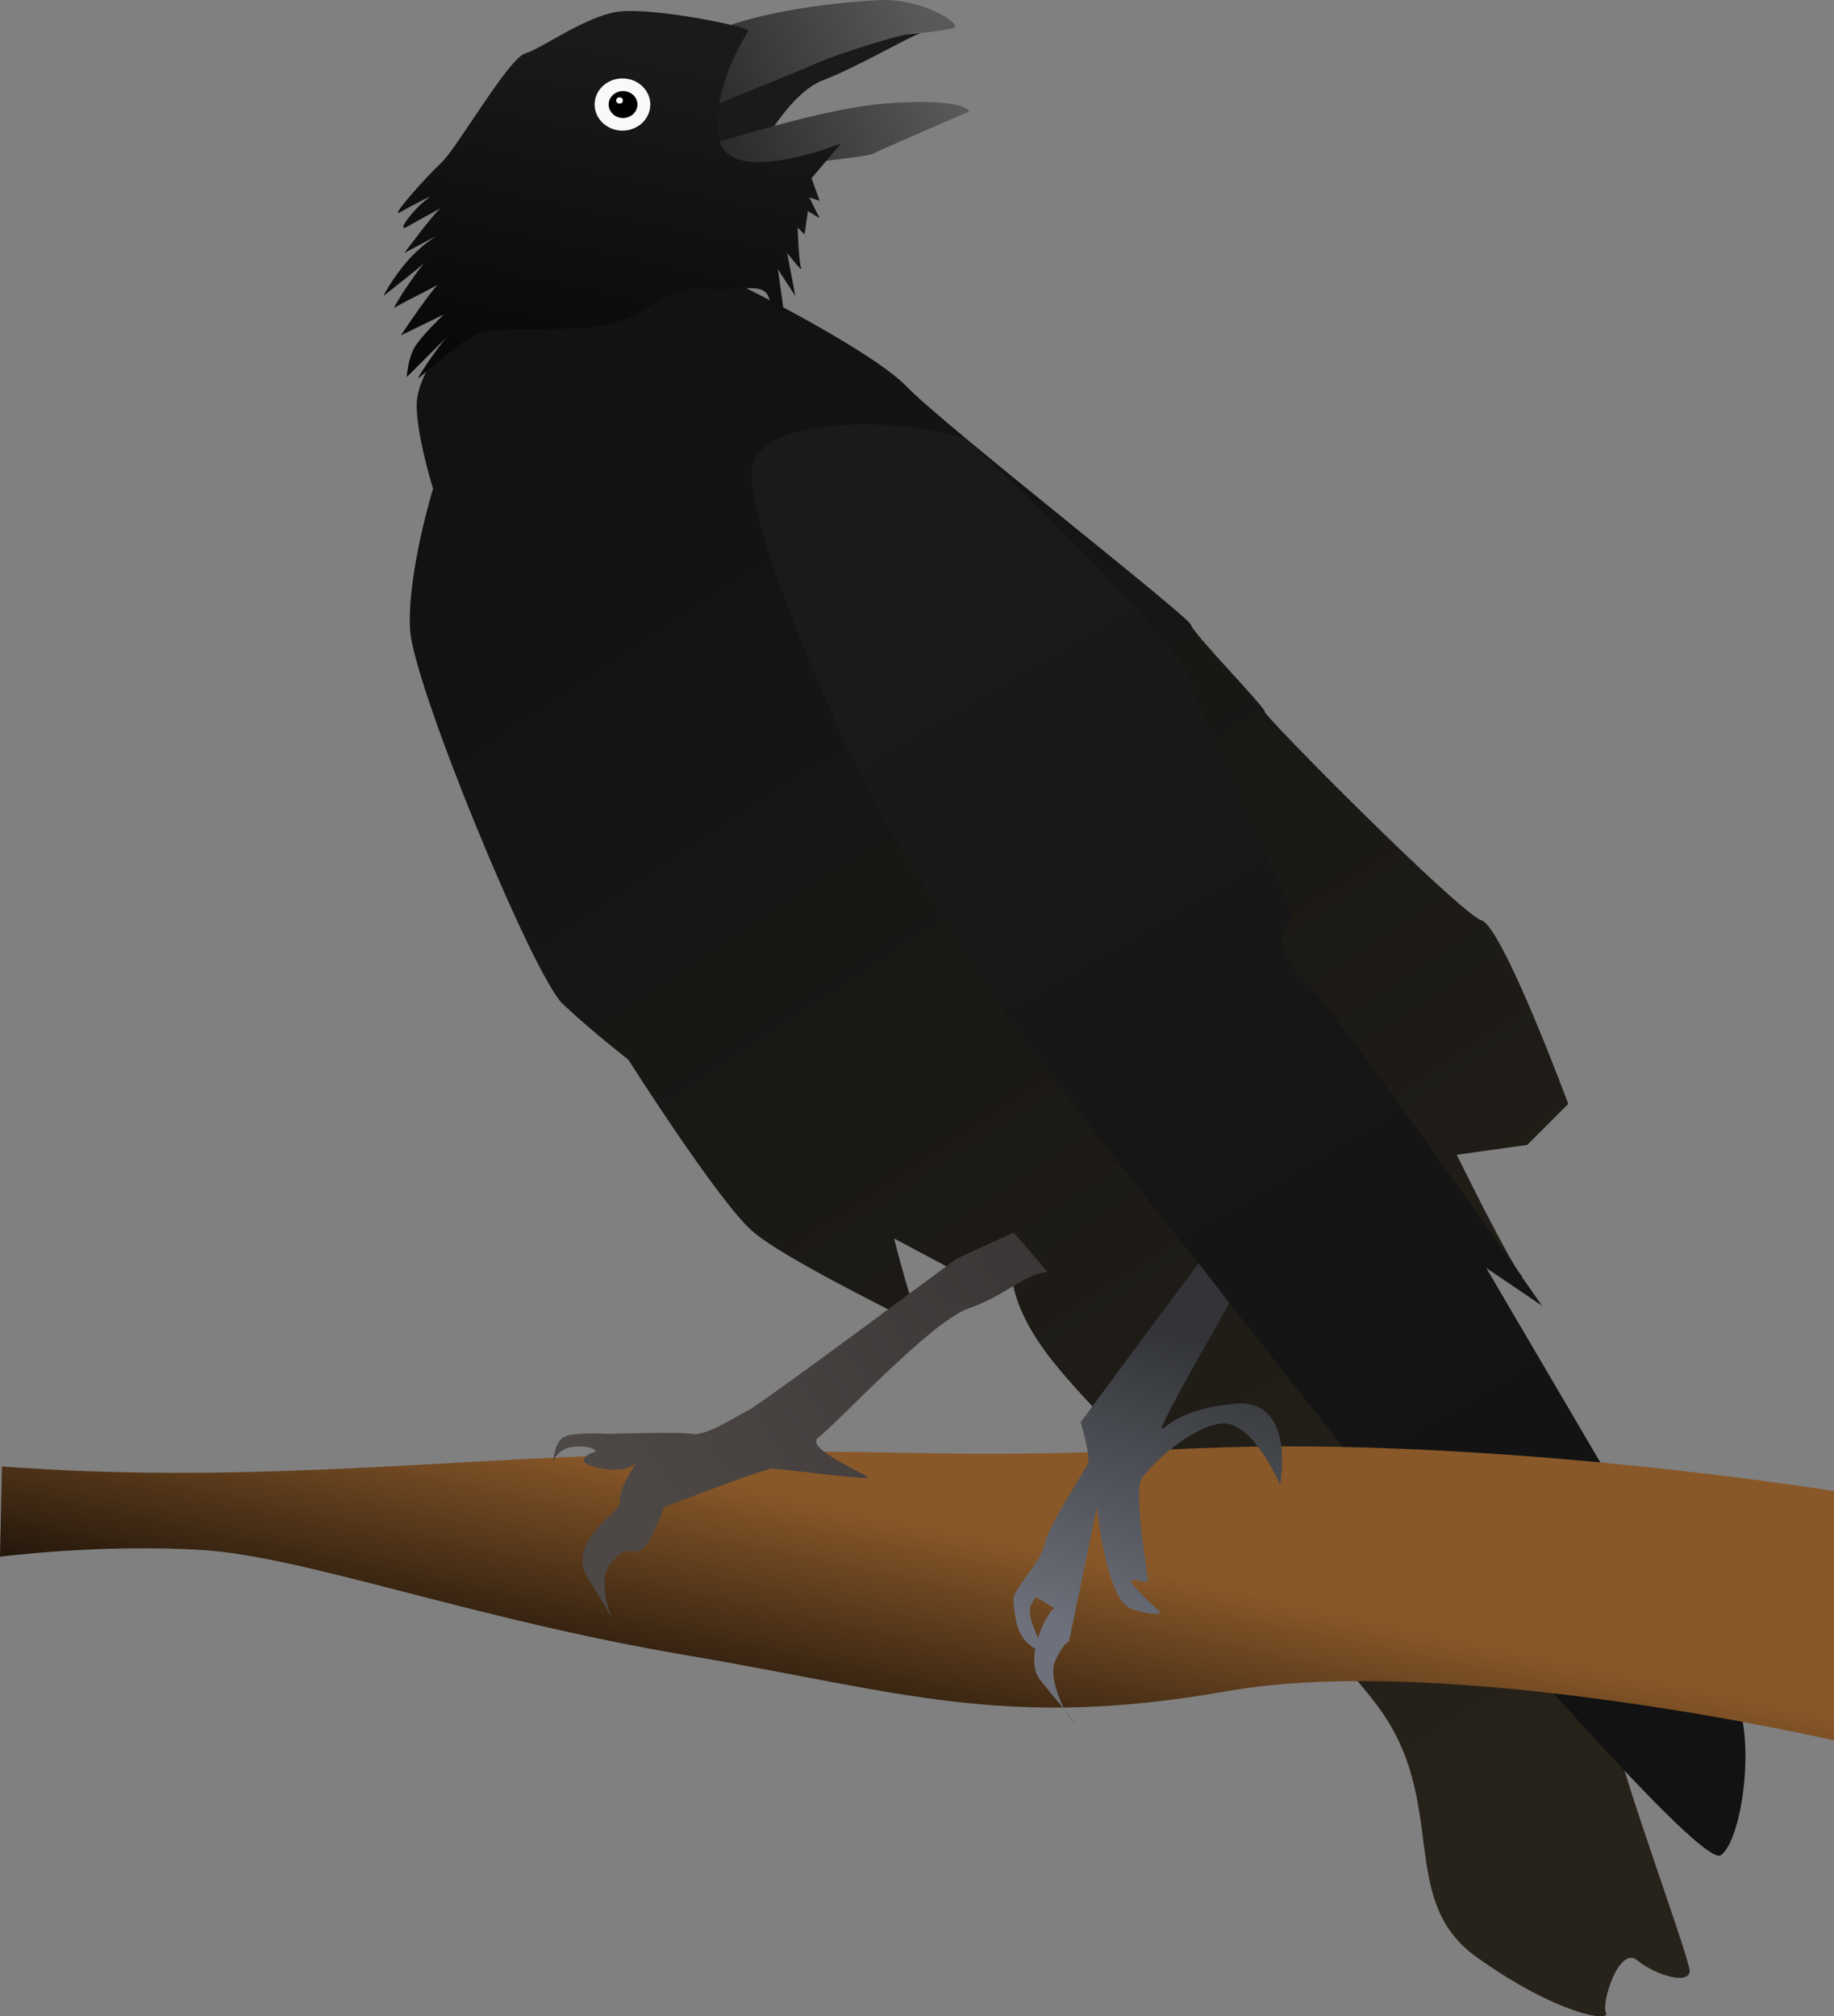
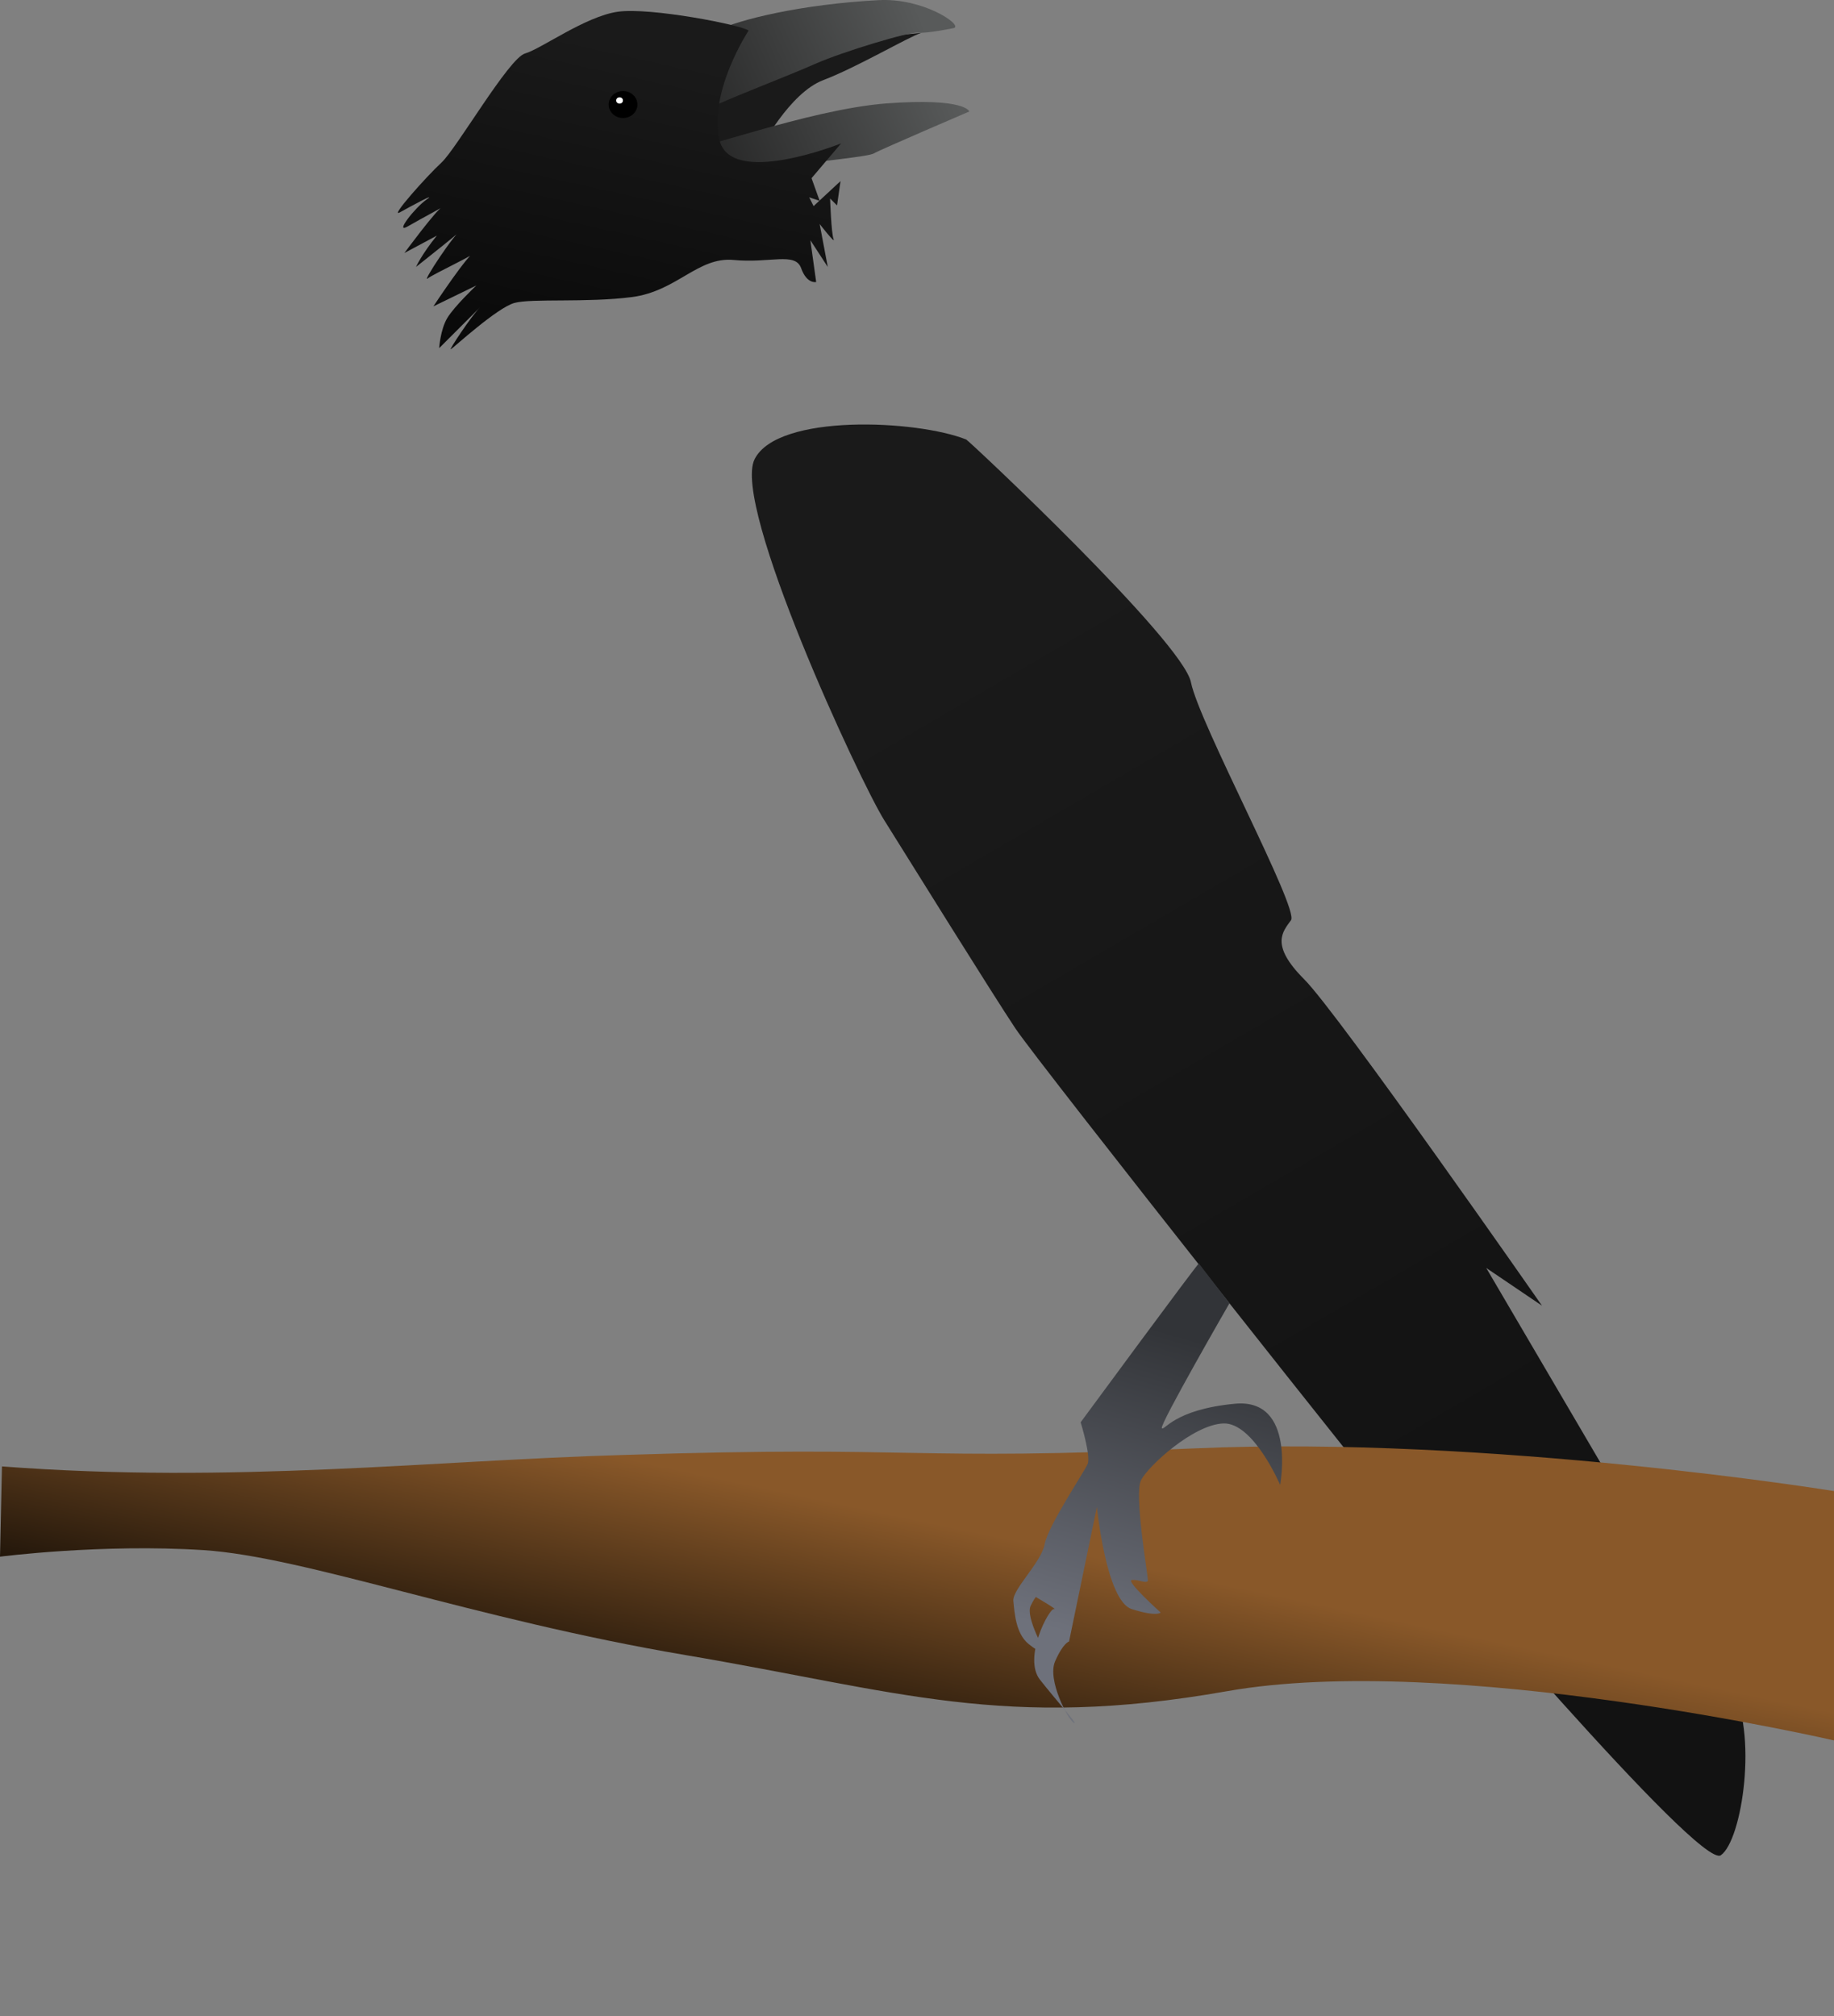
<svg xmlns="http://www.w3.org/2000/svg" xmlns:xlink="http://www.w3.org/1999/xlink" width="464.66" height="510.829" viewBox="0 0 122.941 135.157">
  <rect x="0" y="0" width="122.941" height="135.157" fill="#808080" stroke="none" />
  <defs>
    <linearGradient xlink:href="#a" id="n" x1="114.225" y1="154.082" x2="108.394" y2="174.532" gradientUnits="userSpaceOnUse" />
    <linearGradient id="g">
      <stop offset="0" stop-color="#895829" />
      <stop offset="1" stop-color="#20150a" />
    </linearGradient>
    <linearGradient id="e">
      <stop offset="0" stop-color="#585a5a" />
      <stop offset="1" stop-color="#1d1d1d" />
    </linearGradient>
    <linearGradient id="d">
      <stop offset="0" stop-color="#1a1a1a" />
      <stop offset="1" stop-color="#121212" />
    </linearGradient>
    <linearGradient id="c">
      <stop offset="0" stop-color="#28231a" />
      <stop offset="1" stop-color="#121212" />
    </linearGradient>
    <linearGradient id="b">
      <stop offset="0" stop-color="#4d4846" />
      <stop offset="1" stop-color="#3c3837" />
    </linearGradient>
    <linearGradient id="a">
      <stop offset="0" stop-color="#323438" />
      <stop offset="1" stop-color="#6e717b" />
    </linearGradient>
    <linearGradient id="f">
      <stop offset="0" stop-color="#1a1a1a" />
      <stop offset="1" stop-color="#070707" />
    </linearGradient>
    <linearGradient xlink:href="#b" id="m" x1="78.379" y1="166.523" x2="102.562" y2="150.039" gradientUnits="userSpaceOnUse" />
    <linearGradient xlink:href="#c" id="h" x1="140.316" y1="190.553" x2="77.856" y2="96.423" gradientUnits="userSpaceOnUse" />
    <linearGradient xlink:href="#d" id="i" x1="101.388" y1="105.44" x2="139.876" y2="171.419" gradientUnits="userSpaceOnUse" />
    <linearGradient xlink:href="#e" id="k" x1="97.119" y1="65.75" x2="78.69" y2="73.681" gradientUnits="userSpaceOnUse" />
    <linearGradient xlink:href="#f" id="l" x1="77.757" y1="67.849" x2="72.47" y2="91.876" gradientUnits="userSpaceOnUse" />
    <linearGradient xlink:href="#g" id="j" x1="84.367" y1="163.88" x2="81.179" y2="179.042" gradientUnits="userSpaceOnUse" />
  </defs>
-   <path d="M66.859 85.756c-1.1.88-3.519 3.96-3.519 6.049 0 2.089 1.1 5.608 1.1 5.608s-1.76 5.718-1.54 9.457c.22 3.739 8.248 23.202 10.227 25.072 1.98 1.87 4.399 3.739 4.399 3.739s5.938 9.347 8.247 11.436c2.31 2.09 11.986 6.598 11.546 6.598-.44 0-1.979-6.048-1.979-6.048l6.598 3.519 1.76-3.739s-1.98 2.75 1.869 7.918 17.154 17.044 22.103 23.532c4.948 6.488 1.32 13.086 6.708 16.935 5.388 3.849 9.017 4.398 8.687 3.739-.33-.66.88-4.509 2.09-3.52 1.209.99 3.408 1.65 3.518.77.11-.88-6.708-18.804-4.838-16.934 1.87 1.87 5.498 7.697 6.268 8.137.77.44-.22-12.316-.22-12.316l-15.175-26.502s3.409 1.76 2.639.88-4.289-8.027-4.289-8.027l4.729-.66 2.749-2.75s-4.399-11.875-5.828-12.315c-1.43-.44-14.626-13.746-14.516-13.966.11-.22-4.838-5.278-4.948-5.828-.11-.55-16.605-13.416-19.024-15.945-2.42-2.53-12.096-7.368-12.646-7.478-.55-.11-17.265 2.53-16.715 2.64z" fill="url(#h)" transform="translate(-35.409 -64.652)" />
  <path d="M100.179 94.114c-3.3-1.32-12.647-1.76-14.186 1.32-1.54 3.078 7.038 21.553 8.687 24.192 1.65 2.639 7.258 11.656 8.797 13.965 1.54 2.31 25.732 32.88 26.502 33.65.77.77 19.354 22.763 20.784 21.773 1.43-.99 2.529-8.247.66-11.436-1.87-3.19-16.385-27.932-16.385-27.932l3.738 2.53s-13.635-19.574-15.945-21.884c-2.309-2.309-1.43-3.189-.88-3.958.55-.77-6.157-13.196-6.707-15.945-.55-2.75-14.846-16.165-15.065-16.275z" fill="url(#i)" transform="translate(-35.409 -64.652)" />
  <path d="M77.196 162.182c20.453-.66 18.474.44 38.268-.44 19.793-.88 42.886 2.86 42.886 2.86v16.714s-25.732-5.938-40.687-3.299c-14.955 2.64-21.993 0-36.289-2.419-14.295-2.42-25.512-6.598-32.33-7.038-6.817-.44-13.635.44-13.635.44l.131-6.051c15.513 1.18 28.92-.404 41.656-.767z" fill="url(#j)" transform="translate(-35.409 -64.652)" />
  <path d="M61.788 2.187c-.933.31-4.355 2.332-6.61 3.188-2.255.855-4.199 4.588-4.199 4.588l-5.91.933s2.722-5.521 3.111-5.599c.389-.078 6.143-2.1 6.998-2.333.856-.233 6.92-.777 6.61-.777z" fill="#1a1a1a" />
  <path d="M99.374 66.527c.544-.233-2.1-2.021-5.054-1.866-5.231.275-9.409 1.322-10.809 2.022-1.4.7-3.888 3.81-3.888 3.81s.078 8.398.467 8.242c.389-.155 2.644-2.255 6.687-2.799 4.044-.544 6.843-.778 7.232-1.01.388-.234 6.376-2.8 6.376-2.8s-.234-.933-5.521-.544c-5.288.388-13.452 3.499-13.297 2.954.156-.544.933-2.41 2.1-2.954 1.166-.545 4.432-1.789 6.376-2.644 1.944-.855 6.376-2.177 6.92-2.1.545.078 2.41-.31 2.41-.31z" fill="url(#k)" transform="translate(-35.409 -64.652)" />
-   <path d="M89.576 78.813l.778.467-.7-1.4.7.233-.544-1.516 1.982-2.333s-7.464 2.994-8.164-.272c-.7-3.266 1.963-7.29 1.963-7.29-.447-.369-6.59-1.574-8.767-1.263-2.177.31-5.132 2.488-6.22 2.799-1.089.311-4.588 6.376-5.599 7.31-1.01.932-3.499 3.732-2.8 3.343.7-.389 2.567-1.4 1.79-.856-.778.545-2.178 2.333-1.245 1.789.933-.544 2.722-1.478 2.333-1.322-.389.155-2.566 3.11-2.566 3.11l2.177-1.166s-1.166.7-2.177 1.944c-1.011 1.244-1.4 2.1-1.4 2.1s3.655-2.878 3.11-2.567c-.544.311-2.721 3.655-2.332 3.344.389-.311 3.577-1.789 3.188-1.789-.389 0-2.8 3.655-2.8 3.655l2.878-1.4s-1.478 1.4-1.944 2.178c-.467.777-.545 2.021-.545 2.021l2.722-2.721c-.544.544-2.1 2.877-1.944 2.8.155-.079 3.11-2.8 4.277-3.111 1.166-.311 4.82 0 7.853-.389 3.033-.389 4.432-2.722 6.843-2.488 2.41.233 4.12-.545 4.51.544.388 1.089 1.01.933 1.01.933l-.388-2.8 1.166 1.79-.544-2.878s1.088 1.4.933 1.011c-.156-.389-.233-2.721-.233-2.721l.466.466.233-1.633" fill="url(#l)" transform="translate(-35.409 -64.652)" />
+   <path d="M89.576 78.813l.778.467-.7-1.4.7.233-.544-1.516 1.982-2.333s-7.464 2.994-8.164-.272c-.7-3.266 1.963-7.29 1.963-7.29-.447-.369-6.59-1.574-8.767-1.263-2.177.31-5.132 2.488-6.22 2.799-1.089.311-4.588 6.376-5.599 7.31-1.01.932-3.499 3.732-2.8 3.343.7-.389 2.567-1.4 1.79-.856-.778.545-2.178 2.333-1.245 1.789.933-.544 2.722-1.478 2.333-1.322-.389.155-2.566 3.11-2.566 3.11l2.177-1.166c-1.011 1.244-1.4 2.1-1.4 2.1s3.655-2.878 3.11-2.567c-.544.311-2.721 3.655-2.332 3.344.389-.311 3.577-1.789 3.188-1.789-.389 0-2.8 3.655-2.8 3.655l2.878-1.4s-1.478 1.4-1.944 2.178c-.467.777-.545 2.021-.545 2.021l2.722-2.721c-.544.544-2.1 2.877-1.944 2.8.155-.079 3.11-2.8 4.277-3.111 1.166-.311 4.82 0 7.853-.389 3.033-.389 4.432-2.722 6.843-2.488 2.41.233 4.12-.545 4.51.544.388 1.089 1.01.933 1.01.933l-.388-2.8 1.166 1.79-.544-2.878s1.088 1.4.933 1.011c-.156-.389-.233-2.721-.233-2.721l.466.466.233-1.633" fill="url(#l)" transform="translate(-35.409 -64.652)" />
  <g transform="translate(-31.171 -65.624)">
-     <ellipse ry="1.75" rx="1.866" cy="72.631" cx="72.897" fill="#f9f9f9" />
    <ellipse ry=".904" rx=".964" cy="72.631" cx="72.936" />
    <ellipse ry=".211" rx=".225" cy="72.359" cx="72.703" fill="#fff" />
  </g>
-   <path d="M99.53 149.028s-13.064 9.72-13.997 10.186c-.933.467-2.8 1.71-3.732 1.555-.933-.155-5.599 0-5.599 0s-2.41-.155-3.032.233c-.622.39-.7 1.711-.7 1.711s.233-1.01 1.477-1.088c1.244-.078 1.4.31 1.4.31s-1.866.623.078 1.09c1.944.466 2.643-.312 2.643-.312s-1.244 1.789-1.088 2.566c.155.778-3.81 2.644-2.1 5.288 1.71 2.643 1.71 3.032 1.71 3.032s-1.243-2.8-.31-4.043c.933-1.244 1.244-.856 1.944-.933.7-.078 1.71-2.955 1.71-2.955s6.688-2.566 7.232-2.566c.544 0 5.91.7 6.376.622.467-.078-4.354-1.944-3.266-2.722 1.089-.777 7.543-7.775 10.03-8.63 2.49-.856 3.65-2.259 5.321-2.468l-2.265-2.635z" fill="url(#m)" transform="translate(-35.409 -64.652)" />
  <path d="M115.776 149.348c.078-.233-7.927 10.644-7.927 10.644s.7 2.255.467 2.799c-.233.544-2.644 4.121-2.877 5.365-.233 1.244-2.177 3.033-2.1 3.81.078.778.156 2.177 1.011 2.877.856.7 1.167.622 1.167.622s-1.4-2.41-1.011-3.188c.389-.777.389-.544.389-.544s1.477.855 1.166.778c-.311-.078-2.1 3.265-.933 4.743 1.166 1.477 2.644 3.11 2.255 2.877-.389-.234-1.789-2.877-1.244-4.121.544-1.244.933-1.322.933-1.322l1.866-9.02s.622 6.298 2.333 6.843c1.71.544 1.944.233 1.944.233s-2.333-2.1-1.944-2.177c.388-.078 1.088.31 1.088 0 0-.311-.933-5.754-.466-6.688.466-.933 3.499-3.732 5.52-3.81 2.022-.077 3.81 4.122 3.81 4.122s1.09-5.832-3.032-5.443c-4.121.388-4.743 1.866-4.899 1.632-.155-.233 4.533-8.365 4.533-8.365z" fill="url(#n)" transform="translate(-35.409 -64.652)" />
</svg>